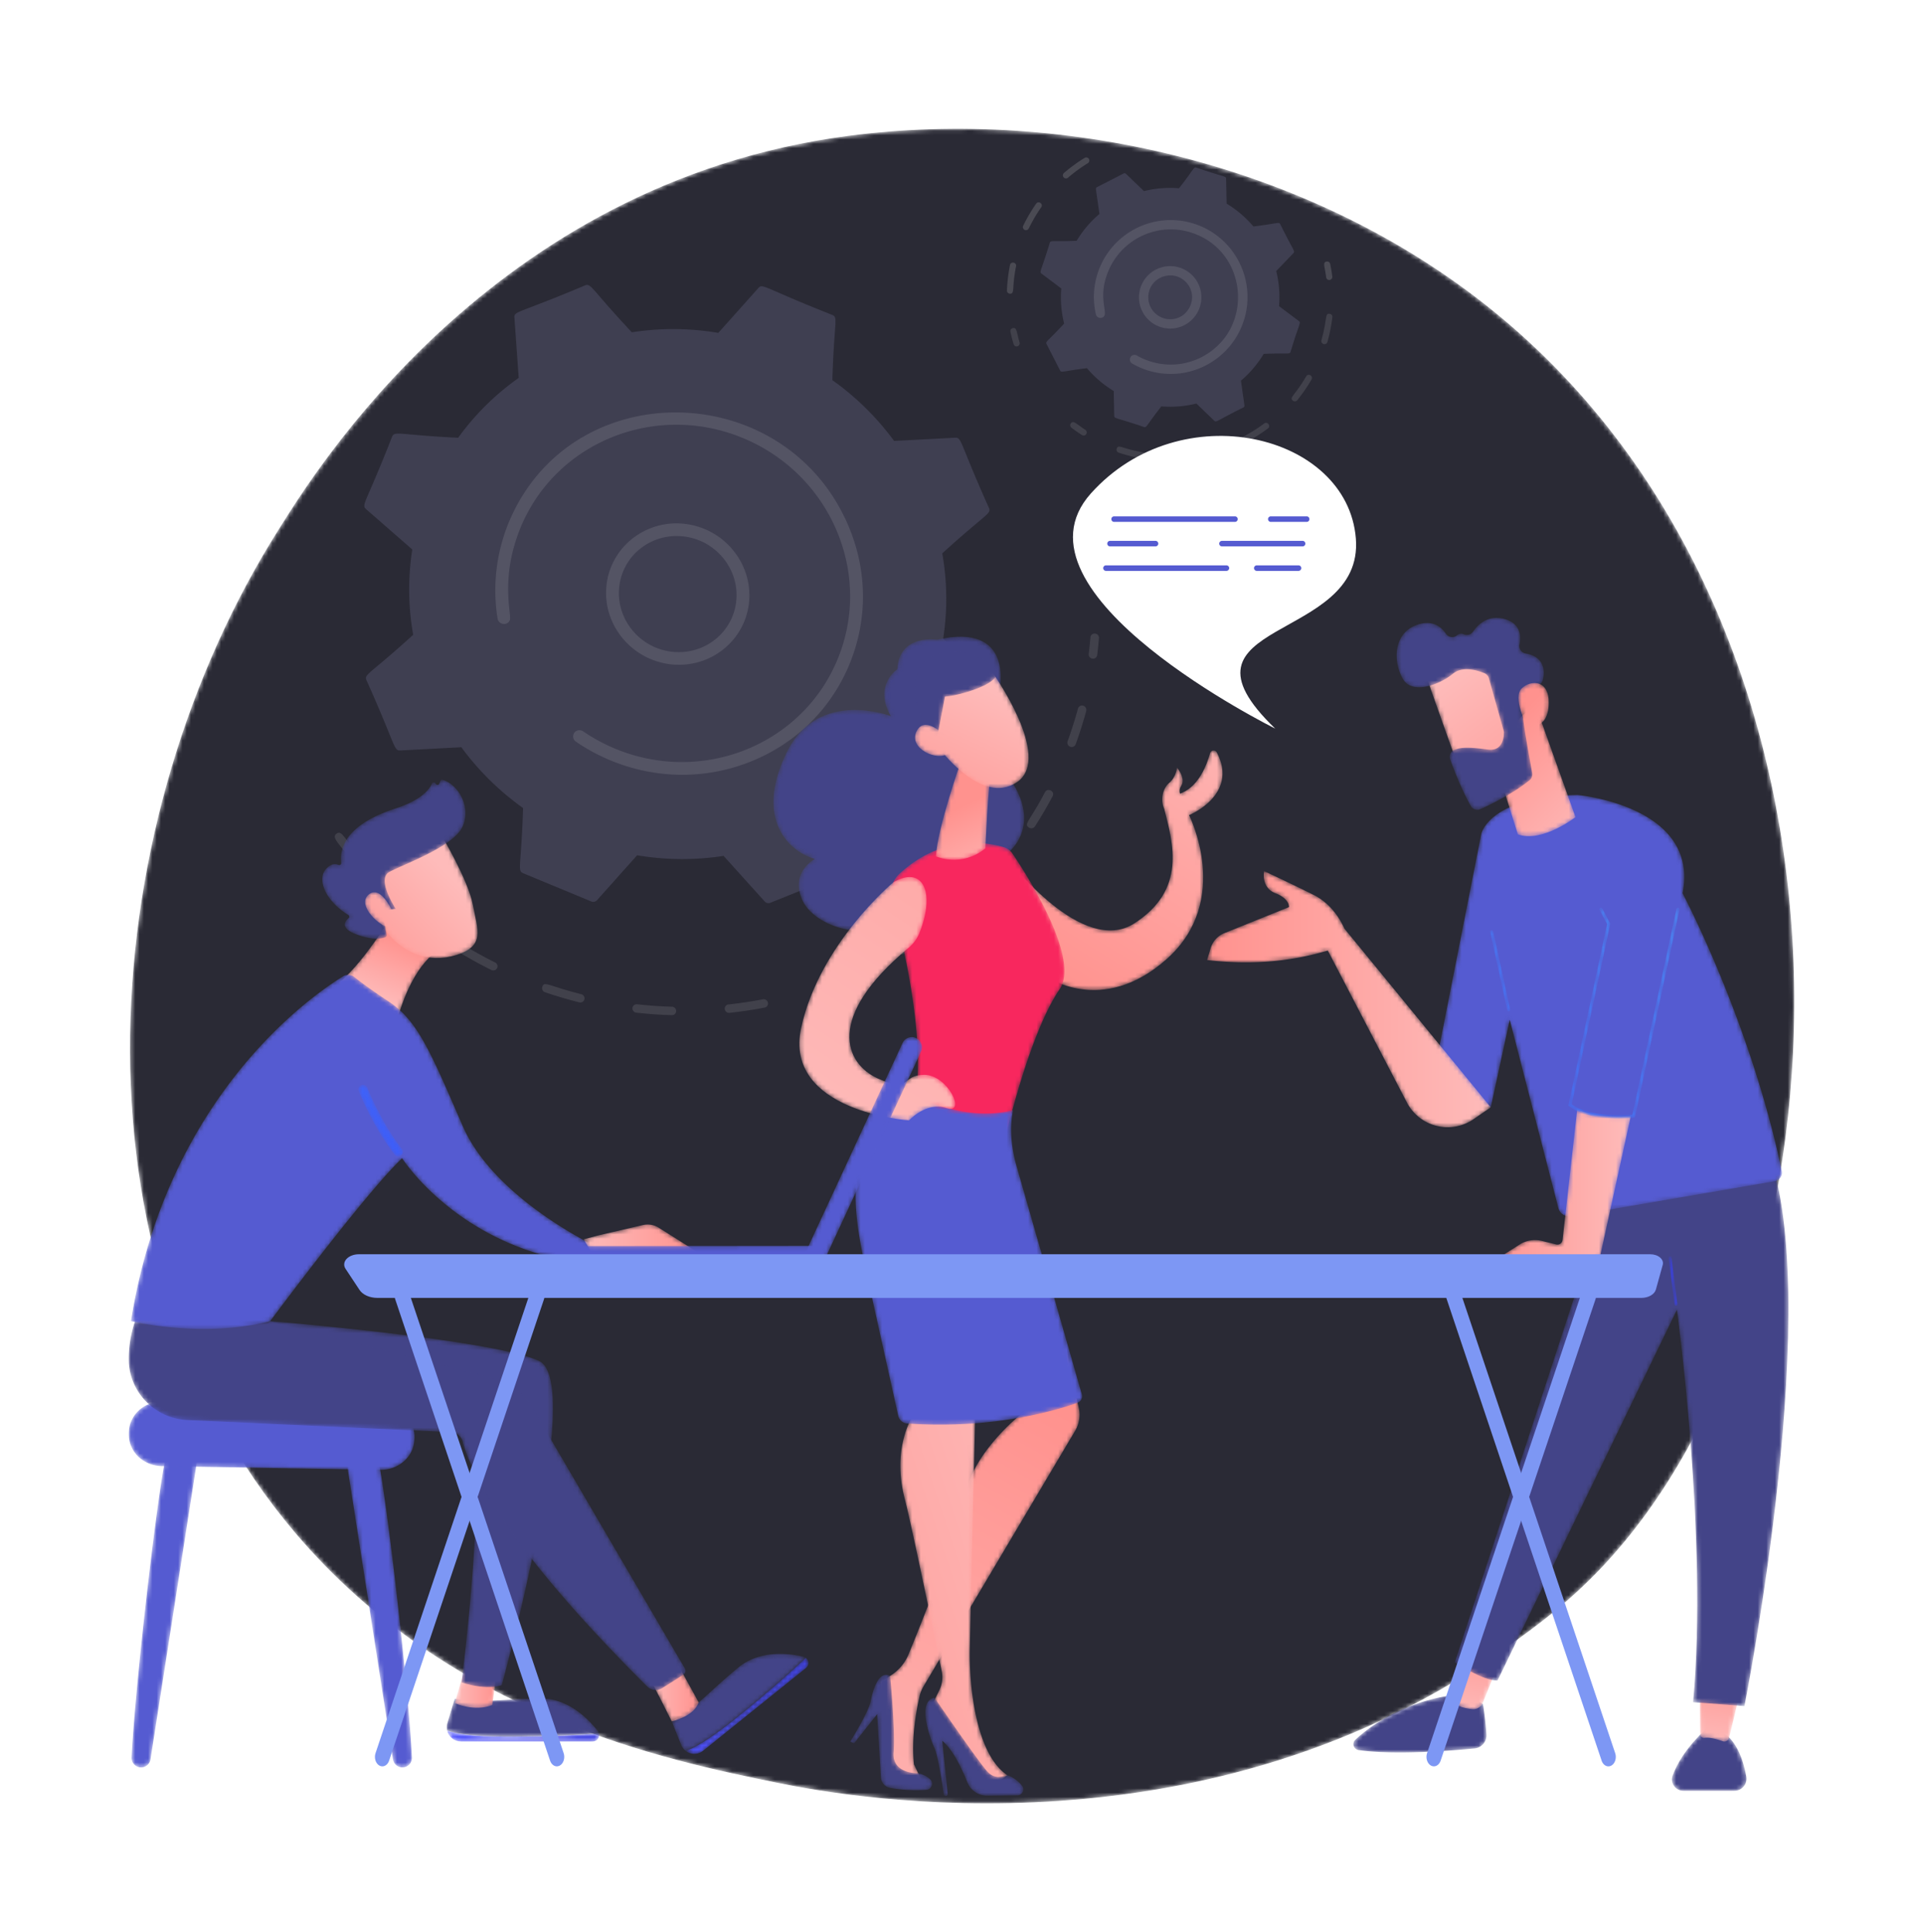
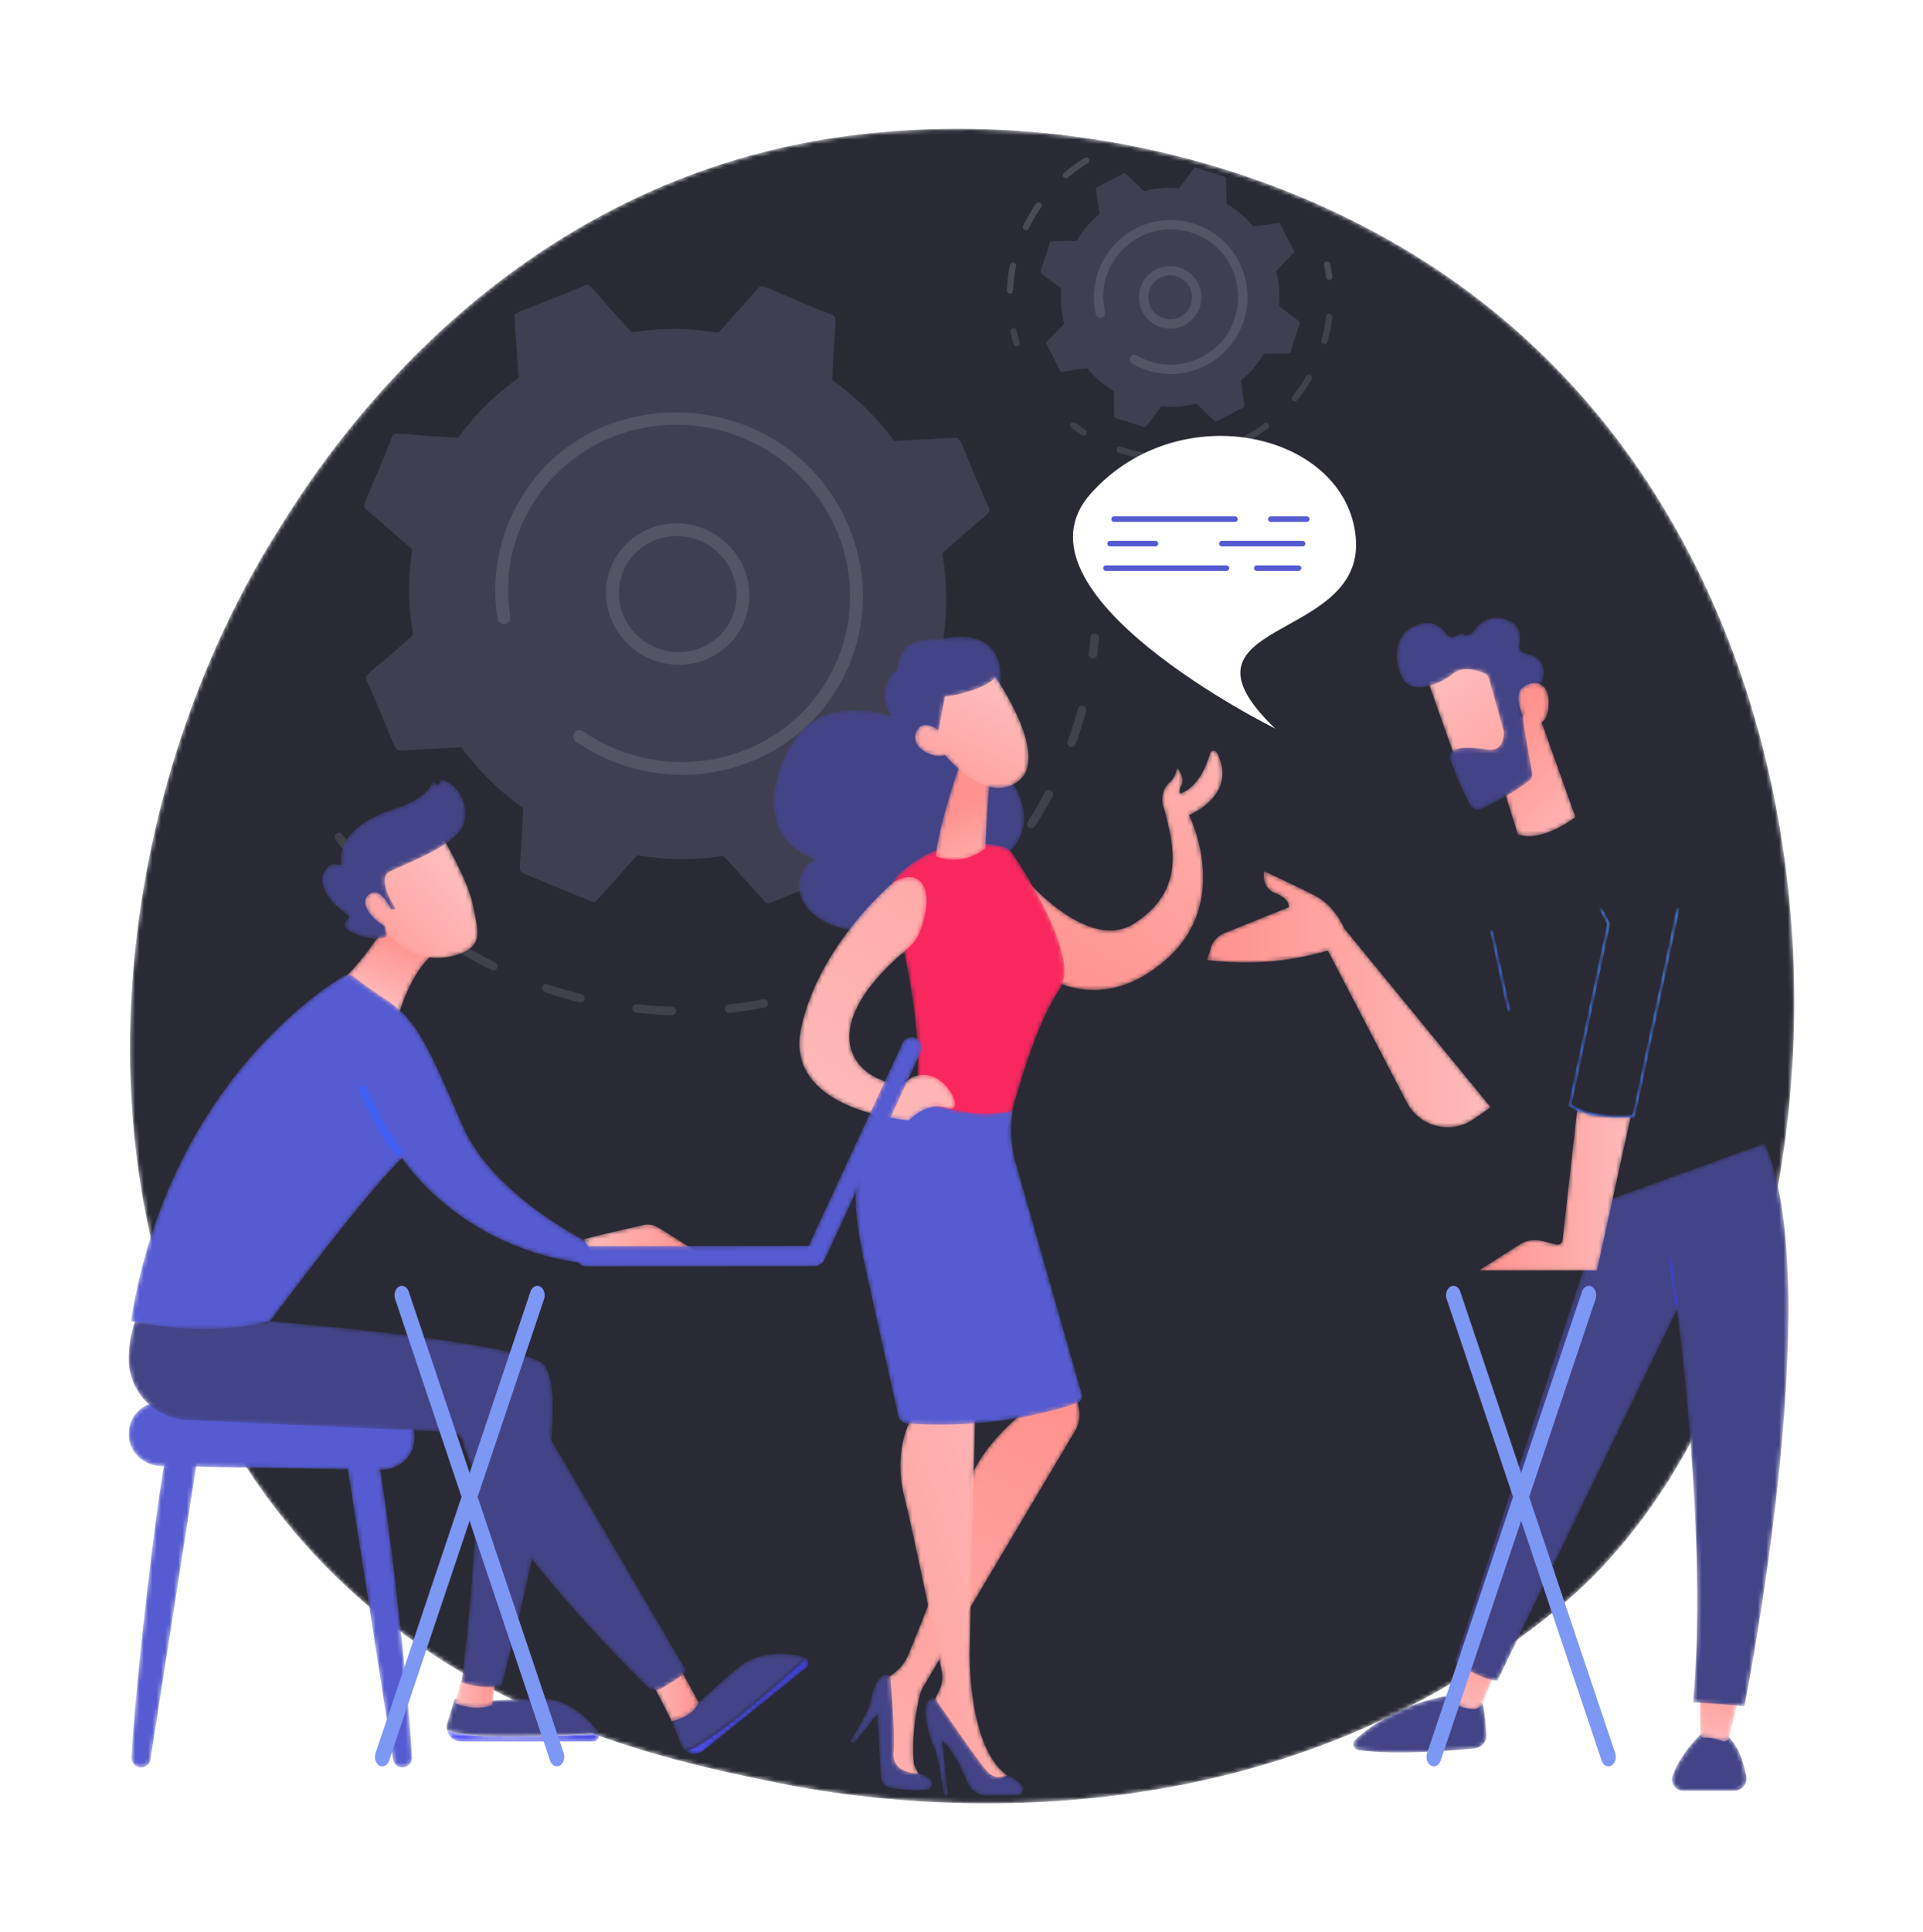
<svg xmlns="http://www.w3.org/2000/svg" width="448" height="450" fill="none">
  <g filter="url(#a)">
    <mask id="b" width="389" height="390" x="30" y="10" maskUnits="userSpaceOnUse" style="mask-type:luminance">
      <path fill="#fff" d="M373.061 345.141c-7.962 8.392-15.495 13.805-21.446 18.08-69.959 50.259-152.738 35.609-170.331 32.031-25.98-5.283-76.198-15.496-112.504-58.245-54.928-64.675-46.375-166.568-3.769-233.831 7.794-12.303 48.961-80.589 132.632-91.54 50.636-6.627 109.663 6.74 152.409 42.596 89.726 75.266 83.338 227.317 23.009 290.909Z" />
    </mask>
    <g mask="url(#b)">
      <path fill="#2A2A35" d="M373.061 345.141c-7.962 8.392-15.495 13.805-21.446 18.08-69.959 50.259-152.738 35.609-170.331 32.031-25.98-5.283-76.198-15.496-112.504-58.245-54.928-64.675-46.375-166.568-3.769-233.831 7.794-12.303 48.961-80.589 132.632-91.54 50.636-6.627 109.663 6.74 152.409 42.596 89.726 75.266 83.338 227.317 23.009 290.909Z" />
    </g>
    <path fill="#fff" fill-opacity=".11" d="M254.216 133.317a1 1 0 0 1-.578-1.023c.161-1.281.295-2.578.402-3.856a.97.97 0 0 1 1.072-.88c.547.056.955.535.91 1.073a98.977 98.977 0 0 1-.409 3.935.972.972 0 0 1-1.108.835 1.037 1.037 0 0 1-.289-.084ZM249.248 153.885a.994.994 0 0 1-.528-1.234 93.541 93.541 0 0 0 2.41-7.615.982.982 0 0 1 1.218-.677c.531.153.847.692.706 1.213a96.48 96.48 0 0 1-2.46 7.771.982.982 0 0 1-1.346.542Zm-9.51 18.866c-1.307-.834.008-1.23 3.723-8.245.602-1.138 2.373-.212 1.767.932a94.786 94.786 0 0 1-4.119 7.029.996.996 0 0 1-1.371.284Zm-13.591 16.232c-1.094-1.095.292-1.2 5.491-7.203.846-.979 2.369.309 1.521 1.289a95.18 95.18 0 0 1-5.606 5.937 1.003 1.003 0 0 1-1.406-.023Zm-16.496 13.198a1.017 1.017 0 0 1-.429-.375.963.963 0 0 1 .306-1.349 95.195 95.195 0 0 0 6.673-4.463 1.007 1.007 0 0 1 1.393.212.965.965 0 0 1-.19 1.37 96.656 96.656 0 0 1-6.81 4.555 1.004 1.004 0 0 1-.943.05Zm-19.315 9.017a1.01 1.01 0 0 1-.527-.57.962.962 0 0 1 .598-1.246 96.601 96.601 0 0 0 7.523-2.905c.5-.217 1.089.009 1.318.505a.963.963 0 0 1-.489 1.293 99.706 99.706 0 0 1-7.677 2.965 1.015 1.015 0 0 1-.746-.042Zm-20.909 4.613a1.006 1.006 0 0 1-.58-.782.963.963 0 0 1 .862-1.081 97.065 97.065 0 0 0 8.01-1.206 1.013 1.013 0 0 1 1.18.776.962.962 0 0 1-.765 1.15 99.23 99.23 0 0 1-8.175 1.23 1.014 1.014 0 0 1-.532-.087Zm-21.501-.043a1 1 0 0 1-.583-.999.973.973 0 0 1 1.085-.864c2.691.301 5.42.492 8.114.566.551.016.99.468.984 1.009a.968.968 0 0 1-1.005.953 100.087 100.087 0 0 1-8.282-.578.982.982 0 0 1-.313-.087Zm-51.851-21.593a100.995 100.995 0 0 1-6.264-5.473.973.973 0 0 1-.04-1.388c1.064-1.092 1.233.279 7.544 5.347.43.346.5.964.158 1.381a1 1 0 0 1-1.398.133Zm30.258 15.675c.482-1.44 1.27-.258 9.077 1.702a.995.995 0 0 1 .737 1.193.977.977 0 0 1-1.196.707 102.366 102.366 0 0 1-7.981-2.354.995.995 0 0 1-.637-1.248Zm-11.858-3.939a101.948 101.948 0 0 1-7.308-3.998.983.983 0 0 1-.347-1.35c.79-1.299 1.263.005 8.522 3.598a.982.982 0 0 1 .461 1.317c-.417.845-1.447.427-1.328.433ZM80.637 178.722c-2.169-2.705-3.281-3.809-2.237-4.55 1.087-.771 1.569.579 3.79 3.35a.967.967 0 0 1-.155 1.376 1.008 1.008 0 0 1-1.398-.176Z" />
    <path fill="#3F3F51" d="m93.242 154.784 14.239-.75a63.366 63.366 0 0 0 14.382 14.16c-.413 13.666-1.409 14.595.011 15.184l15.884 6.579c.464.191.995.074 1.324-.293l9.349-10.466a63.033 63.033 0 0 0 20.143.14l9.57 10.61c.336.372.87.498 1.33.312l15.752-6.349c.46-.185.746-.64.711-1.133l-1.008-14.061a60.184 60.184 0 0 0 14.106-13.943l14.247.956c.5.035.96-.249 1.146-.702l6.394-15.557a1.158 1.158 0 0 0-.318-1.311l-10.774-9.407a60.557 60.557 0 0 0-.209-19.872c10.151-9.26 11.479-9.174 10.884-10.564-6.851-15.236-6.313-16.453-7.871-16.372l-14.239.75a63.37 63.37 0 0 0-14.383-14.161c.413-13.658 1.41-14.594-.011-15.183-15.893-6.265-16.202-7.413-17.207-6.287l-9.35 10.466a62.996 62.996 0 0 0-20.144-.14c-9.447-10.052-9.479-11.495-10.899-10.922-15.477 6.556-16.571 5.963-16.463 7.483l1.008 14.06a60.15 60.15 0 0 0-14.106 13.944c-13.619-.634-14.81-1.674-15.394-.254-6.049 15.504-7.24 15.85-6.074 16.868l10.773 9.407a60.538 60.538 0 0 0 .21 19.872c-10.118 9.227-11.483 9.166-10.885 10.564 6.85 15.236 6.313 16.453 7.872 16.372Z" />
    <path fill="#fff" fill-opacity=".11" d="M159.739 104.997c-7.404-1.124-14.401 3.826-15.436 11.308-1.021 7.372 4.242 14.295 11.734 15.427 7.492 1.136 14.417-3.937 15.436-11.308 1.022-7.383-4.257-14.295-11.734-15.427Zm-18.393 10.861c1.243-8.975 9.674-15.153 18.796-13.771 9.12 1.384 15.531 9.809 14.288 18.784-1.243 8.975-9.674 15.153-18.796 13.77-9.123-1.382-15.531-9.81-14.288-18.783Z" />
    <path fill="#fff" fill-opacity=".11" d="M140.615 156.389a44.153 44.153 0 0 1-6.436-3.649 1.478 1.478 0 0 1-.526-1.831c.035-.075.077-.149.126-.219.462-.666 1.392-.824 2.071-.36a41.27 41.27 0 0 0 7.491 4.053c19.862 8.227 42.457-.475 51.171-19.409.222-.484.436-.974.641-1.472 8.248-20.072-1.737-43.053-22.072-51.482-20.308-8.411-43.576.866-51.813 20.881-4.896 11.917-1.95 20.355-2.512 21.578-.608 1.321-2.603 1.021-2.835-.421a41.412 41.412 0 0 1 3.267-23.884c15.266-33.164 63.843-31.807 78.404 2.157 4.48 10.452 4.597 21.93.327 32.318-.22.537-.453 1.069-.693 1.595-4.425 9.618-12.264 17.069-22.24 21.089-10.519 4.239-22.153 4.153-32.76-.239a47.006 47.006 0 0 1-1.611-.705Z" />
    <path fill="#3F3F51" d="M253.223 65.75a25.278 25.278 0 0 0 6.242 5.318l.116 5.81c.013.645.564.395 6.961 2.586.592.191.527-.363 4.012-4.815 2.782.228 5.537-.01 8.169-.664l4.189 4.028c.466.446.678-.12 6.747-3.1a.473.473 0 0 0 .255-.492l-.817-5.756a25.326 25.326 0 0 0 5.31-6.251c5.543-.227 6.053.157 6.248-.448 2.001-6.61 2.471-6.79 1.97-7.166l-4.641-3.49a25.327 25.327 0 0 0-.664-8.179l4.024-4.192c.447-.467-.12-.679-3.096-6.757-.281-.552-.603-.12-6.241.564a25.276 25.276 0 0 0-6.242-5.318l-.117-5.81c-.012-.645-.563-.395-6.96-2.586-.59-.19-.51.34-4.012 4.815a25.282 25.282 0 0 0-8.17.664l-4.188-4.028a.477.477 0 0 0-.548-.08l-6.201 3.18a.48.48 0 0 0-.255.492l.819 5.756a25.335 25.335 0 0 0-5.312 6.25c-5.542.228-6.052-.156-6.246.448-2.001 6.608-2.473 6.79-1.97 7.167l4.64 3.49c-.228 2.785.01 5.543.665 8.179-3.76 4.084-4.394 4.175-4.105 4.74l3.176 6.209c.284.555.633.115 6.242-.564Z" />
    <path fill="#fff" fill-opacity=".11" d="M267.522 48.917a5.114 5.114 0 0 0 4.761 5.428c4.509.293 7.155-5.057 4.164-8.468-2.978-3.396-8.63-1.503-8.925 3.04Zm-2.161-.14a7.267 7.267 0 1 1 14.506.941c-.259 4.004-3.723 7.052-7.724 6.793-3.999-.261-7.042-3.728-6.782-7.734ZM236.132 60.136a37.627 37.627 0 0 1-.732-2.855.723.723 0 0 1 .554-.86c.982-.21.841.887 1.562 3.302a.723.723 0 1 1-1.384.413Z" />
    <path fill="#fff" fill-opacity=".15" d="M248.041 21.488a.722.722 0 0 1-.168-1.206 38.21 38.21 0 0 1 4.806-3.508.722.722 0 1 1 .758 1.23c-1.62 1-3.177 2.135-4.624 3.377a.725.725 0 0 1-.772.107Zm-9.333 12.053a.724.724 0 0 1-.333-.967 38.303 38.303 0 0 1 3.016-5.136c.548-.783 1.731.044 1.184.83a36.404 36.404 0 0 0-2.9 4.939c-.307.63-1.054.332-.967.334Zm-4.121 14.108c.079-1.918.309-3.915.707-5.913.188-.941 1.603-.652 1.417.283-1.034 5.178-.227 6.435-1.434 6.384a.724.724 0 0 1-.69-.754ZM308.949 44.565c-.338-2.64-.864-3.452.092-3.65a.722.722 0 0 1 .855.561c.198.954.362 1.932.485 2.907a.722.722 0 1 1-1.432.182Z" />
    <path fill="#fff" fill-opacity=".11" d="M307.859 59.24c1.43-5.064.715-6.301 1.912-6.154a.722.722 0 0 1 .631.803 38.534 38.534 0 0 1-1.152 5.745.72.72 0 0 1-.891.5.724.724 0 0 1-.5-.893Zm-6.654 14.075c-.937-.76.46-1.13 3.089-5.655.48-.827 1.73-.101 1.249.727a38.187 38.187 0 0 1-3.322 4.82.722.722 0 0 1-1.016.108Zm-11.745 9.313c-.563-1.064.862-.86 5.053-3.993.766-.572 1.632.586.864 1.159a38.23 38.23 0 0 1-4.941 3.134.721.721 0 0 1-.976-.3Zm-14.452 3.938a.722.722 0 0 1 .661-.78c5.243-.431 6.143-1.532 6.426-.36a.723.723 0 0 1-.532.872c-1.891.458-3.834.77-5.776.93a.722.722 0 0 1-.779-.662Zm-14.842-2.057c.376-1.14 1.23.034 6.377.894.939.155.706 1.585-.24 1.427a38.102 38.102 0 0 1-5.679-1.407.723.723 0 0 1-.458-.914ZM252.028 81.305c-.823-.53-1.634-1.1-2.411-1.69a.724.724 0 0 1-.138-1.013c.607-.801 1.212.12 3.33 1.488a.723.723 0 1 1-.781 1.215ZM263.804 64.693c-.594-.34-.715-1.013-.432-1.502a1.085 1.085 0 0 1 1.48-.397 15.8 15.8 0 0 0 3.062 1.36c.234.029 5.738 2.228 11.996-.97 12.411-6.368 10.945-24.711-2.343-29-7.644-2.467-15.826 1.258-19.106 8.387-3.305 7.18.431 10.916-1.856 11.445a1.08 1.08 0 0 1-1.299-.81 17.881 17.881 0 0 1 .407-9.535c3.019-9.385 13.115-14.587 22.519-11.55 10.118 3.265 15.282 14.72 10.745 24.58-3.659 7.952-12.864 12.381-21.729 9.518a18.06 18.06 0 0 1-3.444-1.526Z" />
    <mask id="c" width="51" height="57" x="234" y="154" maskUnits="userSpaceOnUse" style="mask-type:luminance">
      <path fill="#fff" d="M283.48 155.246c-.355-.679-1.359-.572-1.564.166-.759 2.734-2.594 7.504-6.445 9.198-.195.085-.379.171-.555.258-.175-.525-.178-1.134.24-1.774 1.198-1.833-.963-4.335-.963-4.335s-.144 2.204-1.817 3.591c-1.441 1.196-2.134 3.856-1.149 6.039 2.084 8.108 5.207 18.831-6.954 26.664-12.16 7.834-29.284-14.784-29.284-14.784l8.499 26.977s13.12 9.694 28.378-3.937c15.26-13.629 5.146-33.462 5.146-33.462s11.639-4.701 6.468-14.601Z" />
    </mask>
    <g mask="url(#c)">
      <path fill="url(#d)" d="M283.48 155.246c-.355-.679-1.359-.572-1.564.166-.759 2.734-2.594 7.504-6.445 9.198-.195.085-.379.171-.555.258-.175-.525-.178-1.134.24-1.774 1.198-1.833-.963-4.335-.963-4.335s-.144 2.204-1.817 3.591c-1.441 1.196-2.134 3.856-1.149 6.039 2.084 8.108 5.207 18.831-6.954 26.664-12.16 7.834-29.284-14.784-29.284-14.784l8.499 26.977s13.12 9.694 28.378-3.937c15.26-13.629 5.146-33.462 5.146-33.462s11.639-4.701 6.468-14.601Z" />
    </g>
    <mask id="e" width="59" height="69" x="180" y="128" maskUnits="userSpaceOnUse" style="mask-type:luminance">
      <path fill="#fff" d="M232.86 140.63s3.522-15.822-14.579-11.634c0 0-8.787-1.437-9.234 6.867 0 0-5.664 3.736-1.517 10.922 0 0-16.832-6.51-24.166 8.262-7.334 14.773-.592 22.901 6.474 25.019 0 0-5.725 2.878-3.016 9.377 2.711 6.501 16.436 11.082 24.544 3.178 0 0 23.07 3.052 22.609-13.263 0 0 10.729-6.938-.541-20.422-11.269-13.484-.574-18.306-.574-18.306Z" />
    </mask>
    <g mask="url(#e)">
      <path fill="#434488" d="M232.86 140.63s3.522-15.822-14.579-11.634c0 0-8.787-1.437-9.234 6.867 0 0-5.664 3.736-1.517 10.922 0 0-16.832-6.51-24.166 8.262-7.334 14.773-.592 22.901 6.474 25.019 0 0-5.725 2.878-3.016 9.377 2.711 6.501 16.436 11.082 24.544 3.178 0 0 23.07 3.052 22.609-13.263 0 0 10.729-6.938-.541-20.422-11.269-13.484-.574-18.306-.574-18.306Z" />
    </g>
    <mask id="f" width="41" height="73" x="207" y="176" maskUnits="userSpaceOnUse" style="mask-type:luminance">
      <path fill="#fff" d="M233.854 177.305c-3.637-1.091-14.228-3.107-24.303 6.201a6.25 6.25 0 0 0-1.796 6.224c2.705 9.973 9.845 39.441 3.585 52.191 0 0 11.031 12.175 23.065 2.362 0 0 5.399-23.562 12.471-33.906 4.883-7.142-7.785-26.816-10.99-31.57a3.765 3.765 0 0 0-2.032-1.502Z" />
    </mask>
    <g mask="url(#f)">
      <path fill="#F8275E" d="M233.854 177.305c-3.637-1.091-14.228-3.107-24.303 6.201a6.25 6.25 0 0 0-1.796 6.224c2.705 9.973 9.845 39.441 3.585 52.191 0 0 11.031 12.175 23.065 2.362 0 0 5.399-23.562 12.471-33.906 4.883-7.142-7.785-26.816-10.99-31.57a3.765 3.765 0 0 0-2.032-1.502Z" />
    </g>
    <mask id="g" width="14" height="24" x="218" y="157" maskUnits="userSpaceOnUse" style="mask-type:luminance">
      <path fill="#fff" d="M223.811 157.489s-5.38 15.236-5.785 21.957c0 0 5.946 2.707 11.548-1.862 0 0 .588-15.217 1.437-17.943l-7.2-2.152Z" />
    </mask>
    <g mask="url(#g)">
      <path fill="url(#h)" d="M223.811 157.489s-5.38 15.236-5.785 21.957c0 0 5.946 2.707 11.548-1.862 0 0 .588-15.217 1.437-17.943l-7.2-2.152Z" />
    </g>
    <mask id="i" width="23" height="28" x="217" y="136" maskUnits="userSpaceOnUse" style="mask-type:luminance">
      <path fill="#fff" d="M231.283 136.717s14.07 19.715 5.659 25.442c-8.411 5.726-18.427-8.285-18.427-8.285s-3.265-10.791.149-14.452c3.414-3.66 12.619-2.705 12.619-2.705Z" />
    </mask>
    <g mask="url(#i)">
      <path fill="url(#j)" d="M231.283 136.717s14.07 19.715 5.659 25.442c-8.411 5.726-18.427-8.285-18.427-8.285s-3.265-10.791.149-14.452c3.414-3.66 12.619-2.705 12.619-2.705Z" />
    </g>
    <mask id="k" width="20" height="24" x="213" y="131" maskUnits="userSpaceOnUse" style="mask-type:luminance">
      <path fill="#fff" d="M224.771 132.006s6.464 1.534 7.369 4.462c.906 2.928-9.166 5.643-11.989 5.776l-2.274 11.817s-6.723-11.116-4.059-17.536c2.663-6.421 10.953-4.519 10.953-4.519Z" />
    </mask>
    <g mask="url(#k)">
      <path fill="#434488" d="M224.771 132.006s6.464 1.534 7.369 4.462c.906 2.928-9.166 5.643-11.989 5.776l-2.274 11.817s-6.723-11.116-4.059-17.536c2.663-6.421 10.953-4.519 10.953-4.519Z" />
    </g>
    <mask id="l" width="9" height="9" x="213" y="148" maskUnits="userSpaceOnUse" style="mask-type:luminance">
      <path fill="#fff" d="M221.242 152.423s-5.477-6.349-7.655-2.209c-2.178 4.139 4.93 7.248 7.391 5.216l.264-3.007Z" />
    </mask>
    <g mask="url(#l)">
      <path fill="url(#m)" d="M221.242 152.423s-5.477-6.349-7.655-2.209c-2.178 4.139 4.93 7.248 7.391 5.216l.264-3.007Z" />
    </g>
    <mask id="n" width="47" height="102" x="205" y="293" maskUnits="userSpaceOnUse" style="mask-type:luminance">
      <path fill="#fff" d="M248.453 293.755c-.042 1.069 1.835 9.554 2.854 14.079a7.458 7.458 0 0 1-.8 5.348l-35.354 59.574a8.146 8.146 0 0 0-.928 2.318c-.648 2.795-1.992 9.648-1.29 15.88l1.829 3.803-7.91-1.797-1.721-21.267 2.239-1.367a10.66 10.66 0 0 0 4.304-5.045c3.197-7.775 11.135-27.565 13.181-37.21 2.327-10.962 14.484-19.866 14.484-19.866l-2.136-5.055 11.248-9.395Z" />
    </mask>
    <g mask="url(#n)">
      <path fill="url(#o)" d="M248.453 293.755c-.042 1.069 1.835 9.554 2.854 14.079a7.458 7.458 0 0 1-.8 5.348l-35.354 59.574a8.146 8.146 0 0 0-.928 2.318c-.648 2.795-1.992 9.648-1.29 15.88l1.829 3.803-7.91-1.797-1.721-21.267 2.239-1.367a10.66 10.66 0 0 0 4.304-5.045c3.197-7.775 11.135-27.565 13.181-37.21 2.327-10.962 14.484-19.866 14.484-19.866l-2.136-5.055 11.248-9.395Z" />
    </g>
    <mask id="p" width="20" height="27" x="198" y="370" maskUnits="userSpaceOnUse" style="mask-type:luminance">
      <path fill="#fff" d="M198.064 385.641s4.272-6.78 4.774-9.42c.503-2.638 1.902-7.3 4.535-5.896 0 0 1.241 12.821.813 17.83-.427 5.01 5.656 4.849 5.656 4.849s1.677.236 2.905 1.465c.848.848.242 2.321-.954 2.399-1.992.128-5.154.161-8.474-.48a2.597 2.597 0 0 1-2.092-2.395l-.877-14.757-5.387 6.813-.899-.408Z" />
    </mask>
    <g mask="url(#p)">
      <path fill="#434488" d="M198.064 385.641s4.272-6.78 4.774-9.42c.503-2.638 1.902-7.3 4.535-5.896 0 0 1.241 12.821.813 17.83-.427 5.01 5.656 4.849 5.656 4.849s1.677.236 2.905 1.465c.848.848.242 2.321-.954 2.399-1.992.128-5.154.161-8.474-.48a2.597 2.597 0 0 1-2.092-2.395l-.877-14.757-5.387 6.813-.899-.408Z" />
    </g>
    <mask id="q" width="26" height="95" x="209" y="301" maskUnits="userSpaceOnUse" style="mask-type:luminance">
      <path fill="#fff" d="M227.333 303.244s-1.247 53.29-1.415 60.858c-.169 7.569 1.193 24.342 8.772 29.355l-3.298 2.443s-4.121-3.506-8.146-10.255c-4.524-7.582-5.89-8.966-5.89-8.966l1.5-3.078a6.77 6.77 0 0 0 .547-4.339c-1.634-7.936-7.097-34.33-8.588-40.015-1.76-6.709-1.885-15.669 4.236-23.17 6.119-7.5 12.282-2.833 12.282-2.833Z" />
    </mask>
    <g mask="url(#q)">
      <path fill="url(#r)" d="M227.333 303.244s-1.247 53.29-1.415 60.858c-.169 7.569 1.193 24.342 8.772 29.355l-3.298 2.443s-4.121-3.506-8.146-10.255c-4.524-7.582-5.89-8.966-5.89-8.966l1.5-3.078a6.77 6.77 0 0 0 .547-4.339c-1.634-7.936-7.097-34.33-8.588-40.015-1.76-6.709-1.885-15.669 4.236-23.17 6.119-7.5 12.282-2.833 12.282-2.833Z" />
    </g>
    <mask id="s" width="24" height="24" x="215" y="375" maskUnits="userSpaceOnUse" style="mask-type:luminance">
      <path fill="#fff" d="M220.336 398.302a.466.466 0 0 1-.468-.399c-.252-1.776-1.301-8.899-2.16-10.744-.985-2.111-4.199-11.002.001-11.756 0 0 10.442 15.274 12.447 17.334 2.004 2.06 4.534.72 4.534.72s1.952.577 3.426 2.462c.7.896.048 2.214-1.089 2.224l-7.034.067a4.947 4.947 0 0 1-4.64-3.121c-1.237-3.096-3.364-7.638-5.843-9.653l1.288 12.349a.469.469 0 0 1-.462.517Z" />
    </mask>
    <g mask="url(#s)">
      <path fill="#434488" d="M220.336 398.302a.466.466 0 0 1-.468-.399c-.252-1.776-1.301-8.899-2.16-10.744-.985-2.111-4.199-11.002.001-11.756 0 0 10.442 15.274 12.447 17.334 2.004 2.06 4.534.72 4.534.72s1.952.577 3.426 2.462c.7.896.048 2.214-1.089 2.224l-7.034.067a4.947 4.947 0 0 1-4.64-3.121c-1.237-3.096-3.364-7.638-5.843-9.653l1.288 12.349a.469.469 0 0 1-.462.517Z" />
    </g>
    <mask id="t" width="54" height="77" x="199" y="235" maskUnits="userSpaceOnUse" style="mask-type:luminance">
      <path fill="#fff" d="M236.07 238.537s-1.585 5.058.85 13.389l15.104 52.812a1.636 1.636 0 0 1-1.022 1.99c-4.518 1.623-19.37 6.212-39.644 4.812a2.3 2.3 0 0 1-2.098-1.794c-1.337-6.02-5.895-26.562-6.833-30.783-3.576-16.084-7.57-33.426 9.996-43.914 8.096 3.471 15.646 5.517 23.647 3.488Z" />
    </mask>
    <g mask="url(#t)">
      <path fill="#555BD1" d="M236.07 238.537s-1.585 5.058.85 13.389l15.104 52.812a1.636 1.636 0 0 1-1.022 1.99c-4.518 1.623-19.37 6.212-39.644 4.812a2.3 2.3 0 0 1-2.098-1.794c-1.337-6.02-5.895-26.562-6.833-30.783-3.576-16.084-7.57-33.426 9.996-43.914 8.096 3.471 15.646 5.517 23.647 3.488Z" />
    </g>
    <mask id="u" width="37" height="57" x="186" y="184" maskUnits="userSpaceOnUse" style="mask-type:luminance">
      <path fill="#fff" d="M208.11 185.496s-17.186 14.299-21.451 33.84c-4.264 19.539 25.113 21.616 25.113 21.616s3.988-4.459 8.723-2.868c4.734 1.591.366-7.782-5.174-7.758-5.539.025-2.972 4.411-10.81.857-7.634-3.462-12.352-14.171 7.126-30.401 1.129-.941 2.03-2.142 2.572-3.507 3.783-9.538.782-15.789-6.099-11.779Z" />
    </mask>
    <g mask="url(#u)">
      <path fill="url(#v)" d="M208.11 185.496s-17.186 14.299-21.451 33.84c-4.264 19.539 25.113 21.616 25.113 21.616s3.988-4.459 8.723-2.868c4.734 1.591.366-7.782-5.174-7.758-5.539.025-2.972 4.411-10.81.857-7.634-3.462-12.352-14.171 7.126-30.401 1.129-.941 2.03-2.142 2.572-3.507 3.783-9.538.782-15.789-6.099-11.779Z" />
    </g>
    <mask id="w" width="17" height="75" x="30" y="317" maskUnits="userSpaceOnUse" style="mask-type:luminance">
      <path fill="#fff" d="M39.125 317.555c-1.514 2.242-7.53 53.015-8.47 71.768a2.22 2.22 0 0 0 4.41.446l11.003-70.599-6.943-1.615Z" />
    </mask>
    <g mask="url(#w)">
      <path fill="#555BD1" d="M39.125 317.555c-1.514 2.242-7.53 53.015-8.47 71.768a2.22 2.22 0 0 0 4.41.446l11.003-70.599-6.943-1.615Z" />
    </g>
    <mask id="x" width="16" height="75" x="80" y="317" maskUnits="userSpaceOnUse" style="mask-type:luminance">
      <path fill="#fff" d="M87.492 317.555c1.513 2.242 7.529 53.015 8.47 71.768a2.22 2.22 0 0 1-4.41.446L80.55 319.17l6.943-1.615Z" />
    </mask>
    <g mask="url(#x)">
      <path fill="#555BD1" d="M87.492 317.555c1.513 2.242 7.529 53.015 8.47 71.768a2.22 2.22 0 0 1-4.41.446L80.55 319.17l6.943-1.615Z" />
    </g>
    <mask id="y" width="67" height="17" x="30" y="306" maskUnits="userSpaceOnUse" style="mask-type:luminance">
      <path fill="#fff" d="m30.025 313.592-.005.553c-.036 3.983 3.39 7.25 7.682 7.324l50.86.865c4.23.073 7.755-2.987 7.96-6.909l.027-.506c.214-4.09-3.255-7.535-7.666-7.615l-50.88-.912c-4.355-.079-7.941 3.157-7.978 7.2Z" />
    </mask>
    <g mask="url(#y)">
      <path fill="#555BD1" d="m30.025 313.592-.005.553c-.036 3.983 3.39 7.25 7.682 7.324l50.86.865c4.23.073 7.755-2.987 7.96-6.909l.027-.506c.214-4.09-3.255-7.535-7.666-7.615l-50.88-.912c-4.355-.079-7.941 3.157-7.978 7.2Z" />
    </g>
    <mask id="z" width="36" height="3" x="104" y="383" maskUnits="userSpaceOnUse" style="mask-type:luminance">
      <path fill="#fff" d="M118.408 384.466c-8.684 0-12.526-.745-14.245-1.425.335 1.428 1.605 2.554 3.209 2.554h30.723c1.035 0 1.688-.991 1.441-1.889-3.503.283-10.94.76-21.128.76Z" />
    </mask>
    <g mask="url(#z)">
      <path fill="url(#A)" d="M118.408 384.466c-8.684 0-12.526-.745-14.245-1.425.335 1.428 1.605 2.554 3.209 2.554h30.723c1.035 0 1.688-.991 1.441-1.889-3.503.283-10.94.76-21.128.76Z" />
    </g>
    <mask id="B" width="36" height="10" x="104" y="375" maskUnits="userSpaceOnUse" style="mask-type:luminance">
      <path fill="#fff" d="M139.536 383.707a1.457 1.457 0 0 0-.252-.524c-2.34-2.992-7.042-7.69-13.436-7.6-9.369.132-12.635 1.15-19.915.058l-1.718 5.699a3.277 3.277 0 0 0-.051 1.701c1.718.68 5.561 1.425 14.244 1.425 10.188 0 17.626-.477 21.128-.759Z" />
    </mask>
    <g mask="url(#B)">
      <path fill="#434488" d="M139.536 383.707a1.457 1.457 0 0 0-.252-.524c-2.34-2.992-7.042-7.69-13.436-7.6-9.369.132-12.635 1.15-19.915.058l-1.718 5.699a3.277 3.277 0 0 0-.051 1.701c1.718.68 5.561 1.425 14.244 1.425 10.188 0 17.626-.477 21.128-.759Z" />
    </g>
    <mask id="C" width="11" height="9" x="105" y="369" maskUnits="userSpaceOnUse" style="mask-type:luminance">
      <path fill="#fff" d="m108.042 369.498-2.109 7.179s4.67 2.129 8.779.419l.806-6.219-7.476-1.379Z" />
    </mask>
    <g mask="url(#C)">
      <path fill="url(#D)" d="m108.042 369.498-2.109 7.179s4.67 2.129 8.779.419l.806-6.219-7.476-1.379Z" />
    </g>
    <mask id="E" width="30" height="23" x="159" y="366" maskUnits="userSpaceOnUse" style="mask-type:luminance">
      <path fill="#fff" d="M171.718 379.946c-6.77 5.447-10.229 7.277-11.992 7.827a3.286 3.286 0 0 0 4.092-.031l23.95-19.267c.806-.649.697-1.828-.054-2.369-2.554 2.414-8.054 7.451-15.996 13.84Z" />
    </mask>
    <g mask="url(#E)">
      <path fill="url(#F)" d="M171.718 379.946c-6.77 5.447-10.229 7.277-11.992 7.827a3.286 3.286 0 0 0 4.092-.031l23.95-19.267c.806-.649.697-1.828-.054-2.369-2.554 2.414-8.054 7.451-15.996 13.84Z" />
    </g>
    <mask id="G" width="32" height="23" x="156" y="365" maskUnits="userSpaceOnUse" style="mask-type:luminance">
      <path fill="#fff" d="M187.714 366.106a1.438 1.438 0 0 0-.521-.248c-3.688-.854-10.278-1.55-15.207 2.53-7.22 5.977-9.133 8.815-15.489 12.533l2.21 5.499a3.245 3.245 0 0 0 1.019 1.353c1.763-.55 5.222-2.38 11.992-7.827 7.942-6.389 13.442-11.426 15.996-13.84Z" />
    </mask>
    <g mask="url(#G)">
      <path fill="#434488" d="M187.714 366.106a1.438 1.438 0 0 0-.521-.248c-3.688-.854-10.278-1.55-15.207 2.53-7.22 5.977-9.133 8.815-15.489 12.533l2.21 5.499a3.245 3.245 0 0 0 1.019 1.353c1.763-.55 5.222-2.38 11.992-7.827 7.942-6.389 13.442-11.426 15.996-13.84Z" />
    </g>
    <mask id="H" width="77" height="86" x="52" y="287" maskUnits="userSpaceOnUse" style="mask-type:luminance">
      <path fill="#fff" d="M62.943 287.706s51.994 4.251 62.66 9.279c10.665 5.026-8.704 75.487-8.704 75.487s-2.903 1.4-9.366-.612c0 0 6.626-51.998 1.696-63.272l-56.296-9.22 10.01-11.662Z" />
    </mask>
    <g mask="url(#H)">
      <path fill="#434488" d="M62.943 287.706s51.994 4.251 62.66 9.279c10.665 5.026-8.704 75.487-8.704 75.487s-2.903 1.4-9.366-.612c0 0 6.626-51.998 1.696-63.272l-56.296-9.22 10.01-11.662Z" />
    </g>
    <mask id="I" width="12" height="14" x="151" y="367" maskUnits="userSpaceOnUse" style="mask-type:luminance">
      <path fill="#fff" d="M151.331 371.024c.483.44 5.165 9.897 5.165 9.897s5.214-1.129 6.278-4.432l-4.692-8.536-6.751 3.071Z" />
    </mask>
    <g mask="url(#I)">
      <path fill="url(#J)" d="M151.331 371.024c.483.44 5.165 9.897 5.165 9.897s5.214-1.129 6.278-4.432l-4.692-8.536-6.751 3.071Z" />
    </g>
    <mask id="K" width="130" height="87" x="30" y="287" maskUnits="userSpaceOnUse" style="mask-type:luminance">
      <path fill="#fff" d="M31.627 287.271s-1.694 4.082-1.625 9.507c.096 7.502 6.12 13.589 13.603 13.964l61.465 2.806a2.952 2.952 0 0 1 2.722 2.219c1.444 5.594 8.504 22.771 43.015 57.047a2.78 2.78 0 0 0 3.442.377l4.913-3.108c.515-.326.68-1.003.371-1.529l-35.788-61.19a13.85 13.85 0 0 0-8.416-6.25l-52.386-13.408-31.316-.435Z" />
    </mask>
    <g mask="url(#K)">
      <path fill="#434488" d="M31.627 287.271s-1.694 4.082-1.625 9.507c.096 7.502 6.12 13.589 13.603 13.964l61.465 2.806a2.952 2.952 0 0 1 2.722 2.219c1.444 5.594 8.504 22.771 43.015 57.047a2.78 2.78 0 0 0 3.442.377l4.913-3.108c.515-.326.68-1.003.371-1.529l-35.788-61.19a13.85 13.85 0 0 0-8.416-6.25l-52.386-13.408-31.316-.435Z" />
    </g>
    <mask id="L" width="26" height="26" x="78" y="191" maskUnits="userSpaceOnUse" style="mask-type:luminance">
      <path fill="#fff" d="M92.201 191.687s-6.584 11.656-13.298 17.304l13.876 7.751s3.127-12.339 10.271-15.953l-10.849-9.102Z" />
    </mask>
    <g mask="url(#L)">
      <path fill="url(#M)" d="M92.201 191.687s-6.584 11.656-13.298 17.304l13.876 7.751s3.127-12.339 10.271-15.953l-10.849-9.102Z" />
    </g>
    <mask id="N" width="110" height="83" x="30" y="207" maskUnits="userSpaceOnUse" style="mask-type:luminance">
      <path fill="#fff" d="M30.511 287.706s16.594 4.05 32.432 0c0 0 22.163-29.83 30.737-37.948 0 0 13.677 21.607 44.118 24.669l1.697-3.797s-24.233-11.186-31.695-28.373c-7.461-17.186-10.457-24.518-17.245-29.001-4.227-2.794-6.758-4.701-8.066-5.743a2.17 2.17 0 0 0-2.486-.158c-7.203 4.396-41.097 27.639-49.492 80.351Z" />
    </mask>
    <g mask="url(#N)">
      <path fill="#555BD1" d="M30.511 287.706s16.594 4.05 32.432 0c0 0 22.163-29.83 30.737-37.948 0 0 13.677 21.607 44.118 24.669l1.697-3.797s-24.233-11.186-31.695-28.373c-7.461-17.186-10.457-24.518-17.245-29.001-4.227-2.794-6.758-4.701-8.066-5.743a2.17 2.17 0 0 0-2.486-.158c-7.203 4.396-41.097 27.639-49.492 80.351Z" />
    </g>
    <mask id="O" width="11" height="18" x="83" y="232" maskUnits="userSpaceOnUse" style="mask-type:luminance">
      <path fill="#fff" d="M92.78 249.337c-.32 0-.636-.144-.845-.418-5.284-6.898-8.227-14.503-8.35-14.822a1.064 1.064 0 1 1 1.987-.764c.03.077 2.962 7.645 8.052 14.29a1.066 1.066 0 0 1-.844 1.714Z" />
    </mask>
    <g mask="url(#O)">
      <path fill="url(#P)" d="M92.78 249.337c-.32 0-.636-.144-.845-.418-5.284-6.898-8.227-14.503-8.35-14.822a1.064 1.064 0 1 1 1.987-.764c.03.077 2.962 7.645 8.052 14.29a1.066 1.066 0 0 1-.844 1.714Z" />
    </g>
    <mask id="Q" width="28" height="7" x="135" y="265" maskUnits="userSpaceOnUse" style="mask-type:luminance">
      <path fill="#fff" d="m135.967 268.646 3.427-.916 10.403-2.411a4.825 4.825 0 0 1 3.658.618l8.945 5.634-24.703-.042-1.73-2.883Z" />
    </mask>
    <g mask="url(#Q)">
      <path fill="url(#R)" d="m135.967 268.646 3.427-.916 10.403-2.411a4.825 4.825 0 0 1 3.658.618l8.945 5.634-24.703-.042-1.73-2.883Z" />
    </g>
    <mask id="S" width="28" height="30" x="84" y="174" maskUnits="userSpaceOnUse" style="mask-type:luminance">
      <path fill="#fff" d="M102.656 174.209s6.398 10.65 7.509 16.537c1.11 5.886 2.893 9.566-3.799 11.664-6.69 2.097-12.91-.558-16.812-6.053 0 0-6.094-8.456-5.487-12.328.609-3.873 18.589-9.82 18.589-9.82Z" />
    </mask>
    <g mask="url(#S)">
      <path fill="url(#T)" d="M102.656 174.209s6.398 10.65 7.509 16.537c1.11 5.886 2.893 9.566-3.799 11.664-6.69 2.097-12.91-.558-16.812-6.053 0 0-6.094-8.456-5.487-12.328.609-3.873 18.589-9.82 18.589-9.82Z" />
    </g>
    <mask id="U" width="34" height="38" x="75" y="161" maskUnits="userSpaceOnUse" style="mask-type:luminance">
      <path fill="#fff" d="m91.336 191.801.866-.114s-4.531-6.855-1.567-8.556c2.965-1.7 15.047-5.873 17.145-10.637 2.024-4.593-1.002-9.782-4.651-10.865a.464.464 0 0 0-.558.295l-.214.579a.468.468 0 0 1-.869.024c-.161-.366-.686-.382-.851-.017-.646 1.427-2.584 3.864-8.395 5.75-8.244 2.676-13.38 6.837-12.748 12.703a.47.47 0 0 1-.67.476c-.674-.298-1.695-.345-2.882.955-2.063 2.26-.447 7.2 5.188 10.699.268.165.316.543.076.748-.843.723-2.029 2.335 1.784 3.77 3.9 1.47 6.028.973 6.814.658a.473.473 0 0 0 .289-.529l-1.002-5.139a.47.47 0 0 1 .4-.556l1.845-.244Z" />
    </mask>
    <g mask="url(#U)">
      <path fill="#434488" d="m91.336 191.801.866-.114s-4.531-6.855-1.567-8.556c2.965-1.7 15.047-5.873 17.145-10.637 2.024-4.593-1.002-9.782-4.651-10.865a.464.464 0 0 0-.558.295l-.214.579a.468.468 0 0 1-.869.024c-.161-.366-.686-.382-.851-.017-.646 1.427-2.584 3.864-8.395 5.75-8.244 2.676-13.38 6.837-12.748 12.703a.47.47 0 0 1-.67.476c-.674-.298-1.695-.345-2.882.955-2.063 2.26-.447 7.2 5.188 10.699.268.165.316.543.076.748-.843.723-2.029 2.335 1.784 3.77 3.9 1.47 6.028.973 6.814.658a.473.473 0 0 0 .289-.529l-1.002-5.139a.47.47 0 0 1 .4-.556l1.845-.244Z" />
    </g>
    <mask id="V" width="7" height="10" x="85" y="187" maskUnits="userSpaceOnUse" style="mask-type:luminance">
      <path fill="#fff" d="M91.69 192.857s-2.823-6.969-5.789-4.52c-2.965 2.451 2.741 7.866 5.375 7.793l.414-3.273Z" />
    </mask>
    <g mask="url(#V)">
      <path fill="url(#W)" d="M91.69 192.857s-2.823-6.969-5.789-4.52c-2.965 2.451 2.741 7.866 5.375 7.793l.414-3.273Z" />
    </g>
    <mask id="X" width="59" height="5" x="134" y="270" maskUnits="userSpaceOnUse" style="mask-type:luminance">
      <path fill="#fff" d="M136.477 274.951c.041.003.081.003.122.003l53.125-.053a2.377 2.377 0 0 0 2.375-2.379c-.001-1.313-1.072-2.398-2.38-2.374l-53.125.053a2.376 2.376 0 0 0-.117 4.75Z" />
    </mask>
    <g mask="url(#X)">
      <path fill="#555BD1" d="M136.477 274.951c.041.003.081.003.122.003l53.125-.053a2.377 2.377 0 0 0 2.375-2.379c-.001-1.313-1.072-2.398-2.38-2.374l-53.125.053a2.376 2.376 0 0 0-.117 4.75Z" />
    </g>
    <mask id="Y" width="28" height="54" x="187" y="221" maskUnits="userSpaceOnUse" style="mask-type:luminance">
      <path fill="#fff" d="M210.297 222.861a2.206 2.206 0 0 0-.054.109l-22.353 48.253a2.379 2.379 0 0 0 1.153 3.159c1.189.553 2.623.04 3.154-1.16l22.352-48.252a2.373 2.373 0 0 0-4.252-2.109Z" />
    </mask>
    <g mask="url(#Y)">
      <path fill="#555BD1" d="M210.297 222.861a2.206 2.206 0 0 0-.054.109l-22.353 48.253a2.379 2.379 0 0 0 1.153 3.159c1.189.553 2.623.04 3.154-1.16l22.352-48.252a2.373 2.373 0 0 0-4.252-2.109Z" />
    </g>
    <mask id="Z" width="32" height="15" x="315" y="374" maskUnits="userSpaceOnUse" style="mask-type:luminance">
      <path fill="#fff" d="M345.479 376.864s.585 3.256.817 7.122a3.068 3.068 0 0 1-2.762 3.239c-5.712.554-18.715 1.578-27.017.379-1.163-.168-1.626-1.598-.766-2.401 3.424-3.193 11.692-9.405 25.3-10.764l4.428 2.425Z" />
    </mask>
    <g mask="url(#Z)">
      <path fill="#434488" d="M345.479 376.864s.585 3.256.817 7.122a3.068 3.068 0 0 1-2.762 3.239c-5.712.554-18.715 1.578-27.017.379-1.163-.168-1.626-1.598-.766-2.401 3.424-3.193 11.692-9.405 25.3-10.764l4.428 2.425Z" />
    </g>
    <mask id="aa" width="11" height="13" x="338" y="366" maskUnits="userSpaceOnUse" style="mask-type:luminance">
      <path fill="#fff" d="m348.317 369.524-2.887 7.088a2.357 2.357 0 0 1-2.422 1.465 12.795 12.795 0 0 1-2.359-.457 3.105 3.105 0 0 1-2.062-3.859l2.18-7.3 7.55 3.063Z" />
    </mask>
    <g mask="url(#aa)">
      <path fill="url(#ab)" d="m348.317 369.524-2.887 7.088a2.357 2.357 0 0 1-2.422 1.465 12.795 12.795 0 0 1-2.359-.457 3.105 3.105 0 0 1-2.062-3.859l2.18-7.3 7.55 3.063Z" />
    </g>
    <mask id="ac" width="18" height="16" x="389" y="382" maskUnits="userSpaceOnUse" style="mask-type:luminance">
      <path fill="#fff" d="M397.695 382.509s-5.783 4.845-8.037 11.059c-.619 1.71.691 3.511 2.507 3.511h11.901c1.741 0 3.077-1.57 2.774-3.287-.758-4.291-2.945-11.265-9.145-11.283Z" />
    </mask>
    <g mask="url(#ac)">
      <path fill="#434488" d="M397.695 382.509s-5.783 4.845-8.037 11.059c-.619 1.71.691 3.511 2.507 3.511h11.901c1.741 0 3.077-1.57 2.774-3.287-.758-4.291-2.945-11.265-9.145-11.283Z" />
    </g>
    <mask id="ad" width="10" height="11" x="395" y="375" maskUnits="userSpaceOnUse" style="mask-type:luminance">
      <path fill="#fff" d="M404.859 376.204s-1.167 5.176-2.066 8.599c-.163.62-.824.96-1.429.745-1.801-.646-3.266-.931-4.331-.787-.493.066-.923-.345-.93-.842l-.111-8.599 8.867.884Z" />
    </mask>
    <g mask="url(#ad)">
      <path fill="url(#ae)" d="M404.859 376.204s-1.167 5.176-2.066 8.599c-.163.62-.824.96-1.429.745-1.801-.646-3.266-.931-4.331-.787-.493.066-.923-.345-.93-.842l-.111-8.599 8.867.884Z" />
    </g>
    <mask id="af" width="79" height="132" x="338" y="246" maskUnits="userSpaceOnUse" style="mask-type:luminance">
      <path fill="#fff" d="m374.101 259.71-35.177 107.452s6.747 4.423 9.962 4.239l41.783-86.354s7.311 53.209 3.769 91.408l11.966.915s19.461-97.62 4.721-131.055l-37.024 13.395Z" />
    </mask>
    <g mask="url(#af)">
      <path fill="#434488" d="m374.101 259.71-35.177 107.452s6.747 4.423 9.962 4.239l41.783-86.354s7.311 53.209 3.769 91.408l11.966.915s19.461-97.62 4.721-131.055l-37.024 13.395Z" />
    </g>
    <mask id="ag" width="3" height="13" x="388" y="272" maskUnits="userSpaceOnUse" style="mask-type:luminance">
      <path fill="#fff" d="M390.443 284.12c.015 0 .029-.002.043-.003a.34.34 0 0 0 .295-.381l-1.366-10.849a.34.34 0 0 0-.38-.295.339.339 0 0 0-.295.38l1.366 10.849a.34.34 0 0 0 .337.299Z" />
    </mask>
    <g mask="url(#ag)">
      <path fill="url(#ah)" d="M390.443 284.12c.015 0 .029-.002.043-.003a.34.34 0 0 0 .295-.381l-1.366-10.849a.34.34 0 0 0-.38-.295.339.339 0 0 0-.295.38l1.366 10.849a.34.34 0 0 0 .337.299Z" />
    </g>
    <mask id="ai" width="83" height="99" x="333" y="165" maskUnits="userSpaceOnUse" style="mask-type:luminance">
      <path fill="#fff" d="M367.507 165.16s28.5 2.533 24.468 22.866c0 0 15.755 29.685 23.12 64.653a2.056 2.056 0 0 1-1.666 2.444l-47.463 8.137a2.553 2.553 0 0 1-2.904-1.882l-11.342-43.882-4.419 20.403-14.041-3.664 11.821-59.952s1.649-8.748 22.426-9.123Z" />
    </mask>
    <g mask="url(#ai)">
-       <path fill="#555BD1" d="M367.507 165.16s28.5 2.533 24.468 22.866c0 0 15.755 29.685 23.12 64.653a2.056 2.056 0 0 1-1.666 2.444l-47.463 8.137a2.553 2.553 0 0 1-2.904-1.882l-11.342-43.882-4.419 20.403-14.041-3.664 11.821-59.952s1.649-8.748 22.426-9.123Z" />
-     </g>
+       </g>
    <mask id="aj" width="5" height="20" x="347" y="196" maskUnits="userSpaceOnUse" style="mask-type:luminance">
      <path fill="#fff" d="M351.48 215.533a.355.355 0 0 0 .345-.429l-3.956-18.19a.354.354 0 0 0-.691.152l3.956 18.189a.355.355 0 0 0 .346.278Z" />
    </mask>
    <g mask="url(#aj)">
      <path fill="url(#ak)" d="M351.48 215.533a.355.355 0 0 0 .345-.429l-3.956-18.19a.354.354 0 0 0-.691.152l3.956 18.189a.355.355 0 0 0 .346.278Z" />
    </g>
    <mask id="al" width="36" height="38" x="344" y="238" maskUnits="userSpaceOnUse" style="mask-type:luminance">
      <path fill="#fff" d="M354.344 269.658a6.76 6.76 0 0 1 4.901-.637l3.303.822a1.196 1.196 0 0 0 1.478-1.029l3.417-30.454c4.272 2.032 10.437 1.789 12.47 1.64l-7.865 35.903h-27.523l9.819-6.245Z" />
    </mask>
    <g mask="url(#al)">
      <path fill="url(#am)" d="M354.344 269.658a6.76 6.76 0 0 1 4.901-.637l3.303.822a1.196 1.196 0 0 0 1.478-1.029l3.417-30.454c4.272 2.032 10.437 1.789 12.47 1.64l-7.865 35.903h-27.523l9.819-6.245Z" />
    </g>
    <mask id="an" width="67" height="61" x="281" y="182" maskUnits="userSpaceOnUse" style="mask-type:luminance">
      <path fill="#fff" d="m281.214 203.6.833-2.769a5.471 5.471 0 0 1 3.197-3.502l15.045-6.059s.227-1.931-3.179-3.244c-3.405-1.313-2.609-5.133-2.609-5.133s4.654 2.125 11.465 5.497c3.897 1.927 6.082 5.331 7.242 7.893l34.093 41.616-4.002 2.752c-5.264 3.622-12.503 1.843-15.495-3.806l-18.47-35.462c-9.272 2.79-18.656 3.323-28.12 2.217Z" />
    </mask>
    <g mask="url(#an)">
      <path fill="url(#ao)" d="m281.214 203.6.833-2.769a5.471 5.471 0 0 1 3.197-3.502l15.045-6.059s.227-1.931-3.179-3.244c-3.405-1.313-2.609-5.133-2.609-5.133s4.654 2.125 11.465 5.497c3.897 1.927 6.082 5.331 7.242 7.893l34.093 41.616-4.002 2.752c-5.264 3.622-12.503 1.843-15.495-3.806l-18.47-35.462c-9.272 2.79-18.656 3.323-28.12 2.217Z" />
    </g>
    <mask id="ap" width="19" height="30" x="349" y="145" maskUnits="userSpaceOnUse" style="mask-type:luminance">
      <path fill="#fff" d="m358.273 145.746 8.766 24.564s-7.762 6.076-13.427 4.022l-4.418-14.081s3.375-17.209 9.079-14.505Z" />
    </mask>
    <g mask="url(#ap)">
      <path fill="url(#aq)" d="m358.273 145.746 8.766 24.564s-7.762 6.076-13.427 4.022l-4.418-14.081s3.375-17.209 9.079-14.505Z" />
    </g>
    <mask id="ar" width="22" height="29" x="332" y="132" maskUnits="userSpaceOnUse" style="mask-type:luminance">
      <path fill="#fff" d="M332.111 136.924c0 .379 8.444 23.934 8.444 23.934l13.331-5.113-4.691-23.517s-17.084-1.641-17.084 4.696Z" />
    </mask>
    <g mask="url(#ar)">
      <path fill="url(#as)" d="M332.111 136.924c0 .379 8.444 23.934 8.444 23.934l13.331-5.113-4.691-23.517s-17.084-1.641-17.084 4.696Z" />
    </g>
    <mask id="at" width="35" height="46" x="325" y="123" maskUnits="userSpaceOnUse" style="mask-type:luminance">
      <path fill="#fff" d="m346.857 137.957 3.437 12.187c.044.155.066.313.066.476.002.994-.243 4.413-3.723 3.949-3.156-.422-6.043-.762-7.88.105a1.768 1.768 0 0 0-.911 2.197c.769 2.139 2.587 6.931 4.802 10.851a1.759 1.759 0 0 0 2.265.725c2.505-1.14 7.717-3.693 11.431-6.731a1.77 1.77 0 0 0 .625-1.698c-.585-3.117-2.325-12.598-2.401-15.315-.073-2.551 2.786-4.498 4.044-5.229a1.74 1.74 0 0 0 .818-1.099c.394-1.642.73-5.357-4.003-6.175a1.77 1.77 0 0 1-1.435-2.107c.4-1.963.272-4.853-3.451-5.916-3.784-1.082-6.166 1.199-7.378 2.948-.489.707-1.405.936-2.189.586-.447-.2-.987-.21-1.568.281-.78.66-1.97.459-2.545-.388-1.104-1.627-3.108-3.25-6.503-2.151-6.022 1.951-5.733 8.903-3.526 12.684 2.208 3.779 8.618 1.291 11.652-1.213 2.306-1.903 5.818-.764 7.37-.11.492.208.857.63 1.003 1.143Z" />
    </mask>
    <g mask="url(#at)">
      <path fill="#434488" d="m346.857 137.957 3.437 12.187c.044.155.066.313.066.476.002.994-.243 4.413-3.723 3.949-3.156-.422-6.043-.762-7.88.105a1.768 1.768 0 0 0-.911 2.197c.769 2.139 2.587 6.931 4.802 10.851a1.759 1.759 0 0 0 2.265.725c2.505-1.14 7.717-3.693 11.431-6.731a1.77 1.77 0 0 0 .625-1.698c-.585-3.117-2.325-12.598-2.401-15.315-.073-2.551 2.786-4.498 4.044-5.229a1.74 1.74 0 0 0 .818-1.099c.394-1.642.73-5.357-4.003-6.175a1.77 1.77 0 0 1-1.435-2.107c.4-1.963.272-4.853-3.451-5.916-3.784-1.082-6.166 1.199-7.378 2.948-.489.707-1.405.936-2.189.586-.447-.2-.987-.21-1.568.281-.78.66-1.97.459-2.545-.388-1.104-1.627-3.108-3.25-6.503-2.151-6.022 1.951-5.733 8.903-3.526 12.684 2.208 3.779 8.618 1.291 11.652-1.213 2.306-1.903 5.818-.764 7.37-.11.492.208.857.63 1.003 1.143Z" />
    </g>
    <mask id="au" width="8" height="11" x="353" y="139" maskUnits="userSpaceOnUse" style="mask-type:luminance">
      <path fill="#fff" d="M355.775 149.152s-3.564-6.751-1.207-8.871 6.349-1.773 6.243 3.507c-.134 6.565-5.036 5.364-5.036 5.364Z" />
    </mask>
    <g mask="url(#au)">
      <path fill="url(#av)" d="M355.775 149.152s-3.564-6.751-1.207-8.871 6.349-1.773 6.243 3.507c-.134 6.565-5.036 5.364-5.036 5.364Z" />
    </g>
    <mask id="aw" width="27" height="50" x="365" y="191" maskUnits="userSpaceOnUse" style="mask-type:luminance">
      <path fill="#fff" d="M377.148 240.457c1.945 0 3.333-.147 3.483-.164l.253-.029 10.378-48.446a.352.352 0 0 0-.271-.419.351.351 0 0 0-.42.271L380.3 239.613c-1.543.136-9.791.684-14.144-2.404l8.989-42.089-1.877-3.541a.355.355 0 0 0-.625.332l1.757 3.313-9.03 42.283.179.136c3.146 2.366 8.214 2.814 11.599 2.814Z" />
    </mask>
    <g mask="url(#aw)">
      <path fill="url(#ax)" d="M377.148 240.457c1.945 0 3.333-.147 3.483-.164l.253-.029 10.378-48.446a.352.352 0 0 0-.271-.419.351.351 0 0 0-.42.271L380.3 239.613c-1.543.136-9.791.684-14.144-2.404l8.989-42.089-1.877-3.541a.355.355 0 0 0-.625.332l1.757 3.313-9.03 42.283.179.136c3.146 2.366 8.214 2.814 11.599 2.814Z" />
    </g>
    <path fill="#7D97F4" d="M89.069 391.39c-.227 0-.458-.058-.68-.179-.873-.482-1.276-1.779-.9-2.897l36.096-107.506c.376-1.117 1.386-1.633 2.261-1.153.874.48 1.277 1.778.901 2.897L90.651 390.056c-.28.834-.915 1.334-1.582 1.334Z" />
    <path fill="#7D97F4" d="M129.732 391.39c-.666 0-1.301-.499-1.581-1.334L92.055 282.552c-.376-1.119.027-2.417.9-2.897.873-.482 1.886.034 2.262 1.153l36.096 107.506c.375 1.118-.027 2.415-.902 2.897-.22.121-.451.179-.679.179ZM334.044 391.39c-.227 0-.458-.058-.679-.179-.874-.482-1.277-1.779-.901-2.897l36.096-107.506c.376-1.117 1.386-1.633 2.261-1.153.874.48 1.277 1.778.901 2.897l-36.096 107.504c-.28.834-.915 1.334-1.582 1.334Z" />
    <path fill="#7D97F4" d="M374.708 391.39c-.666 0-1.301-.499-1.582-1.334L337.03 282.552c-.376-1.119.027-2.417.902-2.897.871-.482 1.885.034 2.26 1.153l36.096 107.506c.376 1.118-.027 2.415-.901 2.897a1.405 1.405 0 0 1-.679.179Z" />
-     <path fill="#7D97F4" d="M387.365 274.59c.168-.607-.061-1.237-.626-1.715-.566-.479-1.407-.755-2.295-.755H83.61c-1.167 0-2.255.416-2.884 1.102-.63.687-.714 1.549-.224 2.289l3.26 4.925c.747 1.128 2.364 1.849 4.144 1.849H382.38c1.656 0 3.078-.82 3.393-1.953l1.593-5.742Z" />
    <path fill="#fff" d="M297.08 149.689s-63.781-31.552-42.922-54.783c20.859-23.232 59.745-13.946 61.715 10.504 1.971 24.452-45.361 18.715-18.793 44.279Z" />
    <path fill="#555BD1" d="M258.91 100.906c0 .356.288.644.644.644h28.147a.643.643 0 0 0 .643-.644.643.643 0 0 0-.643-.644h-28.147a.644.644 0 0 0-.644.644ZM296.06 101.55h8.353a.643.643 0 0 0 0-1.288h-8.353a.644.644 0 0 0 0 1.288ZM257.961 106.611c0 .356.288.644.644.644h10.568a.644.644 0 1 0 0-1.287h-10.568a.643.643 0 0 0-.644.643ZM284.041 106.611c0 .356.287.644.642.644h18.781a.643.643 0 0 0 0-1.287h-18.781a.642.642 0 0 0-.642.643ZM257.658 112.961h28.096a.644.644 0 0 0 0-1.286h-28.096a.643.643 0 1 0 0 1.286ZM292.79 112.961h9.727a.643.643 0 0 0 0-1.286h-9.727a.643.643 0 1 0 0 1.286Z" />
  </g>
  <defs>
    <linearGradient id="d" x1="288.672" x2="242.874" y1="136.254" y2="209.56" gradientUnits="userSpaceOnUse">
      <stop stop-color="#FEBBBA" />
      <stop offset="1" stop-color="#FF928E" />
    </linearGradient>
    <linearGradient id="h" x1="232.368" x2="223.779" y1="186.998" y2="167.948" gradientUnits="userSpaceOnUse">
      <stop stop-color="#FEBBBA" />
      <stop offset="1" stop-color="#FF928E" />
    </linearGradient>
    <linearGradient id="j" x1="232.809" x2="215.379" y1="140.683" y2="178.371" gradientUnits="userSpaceOnUse">
      <stop stop-color="#FEBBBA" />
      <stop offset="1" stop-color="#FF928E" />
    </linearGradient>
    <linearGradient id="m" x1="224.625" x2="207.196" y1="136.897" y2="174.585" gradientUnits="userSpaceOnUse">
      <stop stop-color="#FEBBBA" />
      <stop offset="1" stop-color="#FF928E" />
    </linearGradient>
    <linearGradient id="o" x1="184.272" x2="248.251" y1="424.338" y2="309.001" gradientUnits="userSpaceOnUse">
      <stop stop-color="#FEBBBA" />
      <stop offset="1" stop-color="#FF928E" />
    </linearGradient>
    <linearGradient id="r" x1="257.066" x2="160.208" y1="338.721" y2="370.67" gradientUnits="userSpaceOnUse">
      <stop stop-color="#FEBBBA" />
      <stop offset="1" stop-color="#FF928E" />
    </linearGradient>
    <linearGradient id="v" x1="190.405" x2="282.091" y1="246.292" y2="110.519" gradientUnits="userSpaceOnUse">
      <stop stop-color="#FEBBBA" />
      <stop offset="1" stop-color="#FF928E" />
    </linearGradient>
    <linearGradient id="A" x1="104.163" x2="139.588" y1="384.318" y2="384.318" gradientUnits="userSpaceOnUse">
      <stop stop-color="#4F52FF" />
      <stop offset="1" stop-color="#4042E2" />
    </linearGradient>
    <linearGradient id="D" x1="105.933" x2="115.518" y1="373.63" y2="373.63" gradientUnits="userSpaceOnUse">
      <stop stop-color="#FEBBBA" />
      <stop offset="1" stop-color="#FF928E" />
    </linearGradient>
    <linearGradient id="F" x1="159.726" x2="188.328" y1="377.289" y2="377.289" gradientUnits="userSpaceOnUse">
      <stop stop-color="#4F52FF" />
      <stop offset="1" stop-color="#4042E2" />
    </linearGradient>
    <linearGradient id="J" x1="151.331" x2="162.774" y1="374.438" y2="374.438" gradientUnits="userSpaceOnUse">
      <stop stop-color="#FEBBBA" />
      <stop offset="1" stop-color="#FF928E" />
    </linearGradient>
    <linearGradient id="M" x1="87.77" x2="93.423" y1="212.987" y2="198.748" gradientUnits="userSpaceOnUse">
      <stop stop-color="#FEBBBA" />
      <stop offset="1" stop-color="#FF928E" />
    </linearGradient>
    <linearGradient id="P" x1="202.33" x2="58.404" y1="32.997" y2="295.746" gradientUnits="userSpaceOnUse">
      <stop stop-color="#53D8FF" />
      <stop offset="1" stop-color="#3840F7" />
    </linearGradient>
    <linearGradient id="R" x1="135.967" x2="162.399" y1="268.383" y2="268.383" gradientUnits="userSpaceOnUse">
      <stop stop-color="#FEBBBA" />
      <stop offset="1" stop-color="#FF928E" />
    </linearGradient>
    <linearGradient id="T" x1="104.994" x2="79.711" y1="184.018" y2="209.204" gradientUnits="userSpaceOnUse">
      <stop stop-color="#FEBBBA" />
      <stop offset="1" stop-color="#FF928E" />
    </linearGradient>
    <linearGradient id="W" x1="100.911" x2="75.628" y1="179.92" y2="205.106" gradientUnits="userSpaceOnUse">
      <stop stop-color="#FEBBBA" />
      <stop offset="1" stop-color="#FF928E" />
    </linearGradient>
    <linearGradient id="ab" x1="342.365" x2="344.962" y1="379.995" y2="359.712" gradientUnits="userSpaceOnUse">
      <stop stop-color="#FEBBBA" />
      <stop offset="1" stop-color="#FF928E" />
    </linearGradient>
    <linearGradient id="ae" x1="398.996" x2="401.527" y1="386.947" y2="367.182" gradientUnits="userSpaceOnUse">
      <stop stop-color="#FEBBBA" />
      <stop offset="1" stop-color="#FF928E" />
    </linearGradient>
    <linearGradient id="ah" x1="400.527" x2="397.695" y1="299.904" y2="294.246" gradientUnits="userSpaceOnUse">
      <stop stop-color="#53D8FF" />
      <stop offset="1" stop-color="#3840F7" />
    </linearGradient>
    <linearGradient id="ak" x1="456.11" x2="281.475" y1="95.881" y2="275.954" gradientUnits="userSpaceOnUse">
      <stop stop-color="#53D8FF" />
      <stop offset="1" stop-color="#3840F7" />
    </linearGradient>
    <linearGradient id="am" x1="379.913" x2="344.524" y1="257.132" y2="257.132" gradientUnits="userSpaceOnUse">
      <stop stop-color="#FEBBBA" />
      <stop offset="1" stop-color="#FF928E" />
    </linearGradient>
    <linearGradient id="ao" x1="347.301" x2="281.214" y1="212.714" y2="212.714" gradientUnits="userSpaceOnUse">
      <stop stop-color="#FEBBBA" />
      <stop offset="1" stop-color="#FF928E" />
    </linearGradient>
    <linearGradient id="aq" x1="371.094" x2="348.065" y1="175.603" y2="152.005" gradientUnits="userSpaceOnUse">
      <stop stop-color="#FEBBBA" />
      <stop offset="1" stop-color="#FF928E" />
    </linearGradient>
    <linearGradient id="as" x1="337.739" x2="366.46" y1="137.091" y2="175.038" gradientUnits="userSpaceOnUse">
      <stop stop-color="#FEBBBA" />
      <stop offset="1" stop-color="#FF928E" />
    </linearGradient>
    <linearGradient id="av" x1="379.736" x2="356.707" y1="167.169" y2="143.571" gradientUnits="userSpaceOnUse">
      <stop stop-color="#FEBBBA" />
      <stop offset="1" stop-color="#FF928E" />
    </linearGradient>
    <linearGradient id="ax" x1="475.081" x2="300.446" y1="114.28" y2="294.354" gradientUnits="userSpaceOnUse">
      <stop stop-color="#53D8FF" />
      <stop offset="1" stop-color="#3840F7" />
    </linearGradient>
    <filter id="a" width="448" height="450" x="0" y="0" color-interpolation-filters="sRGB" filterUnits="userSpaceOnUse">
      <feFlood flood-opacity="0" result="BackgroundImageFix" />
      <feColorMatrix in="SourceAlpha" result="hardAlpha" values="0 0 0 0 0 0 0 0 0 0 0 0 0 0 0 0 0 0 127 0" />
      <feOffset />
      <feGaussianBlur stdDeviation=".5" />
      <feColorMatrix values="0 0 0 0 0 0 0 0 0 0 0 0 0 0 0 0 0 0 0.45 0" />
      <feBlend in2="BackgroundImageFix" result="effect1_dropShadow_1021_8235" />
      <feColorMatrix in="SourceAlpha" result="hardAlpha" values="0 0 0 0 0 0 0 0 0 0 0 0 0 0 0 0 0 0 127 0" />
      <feOffset dy="20" />
      <feGaussianBlur stdDeviation="15" />
      <feColorMatrix values="0 0 0 0 0 0 0 0 0 0 0 0 0 0 0 0 0 0 0.3 0" />
      <feBlend in2="effect1_dropShadow_1021_8235" result="effect2_dropShadow_1021_8235" />
      <feBlend in="SourceGraphic" in2="effect2_dropShadow_1021_8235" result="shape" />
    </filter>
  </defs>
</svg>